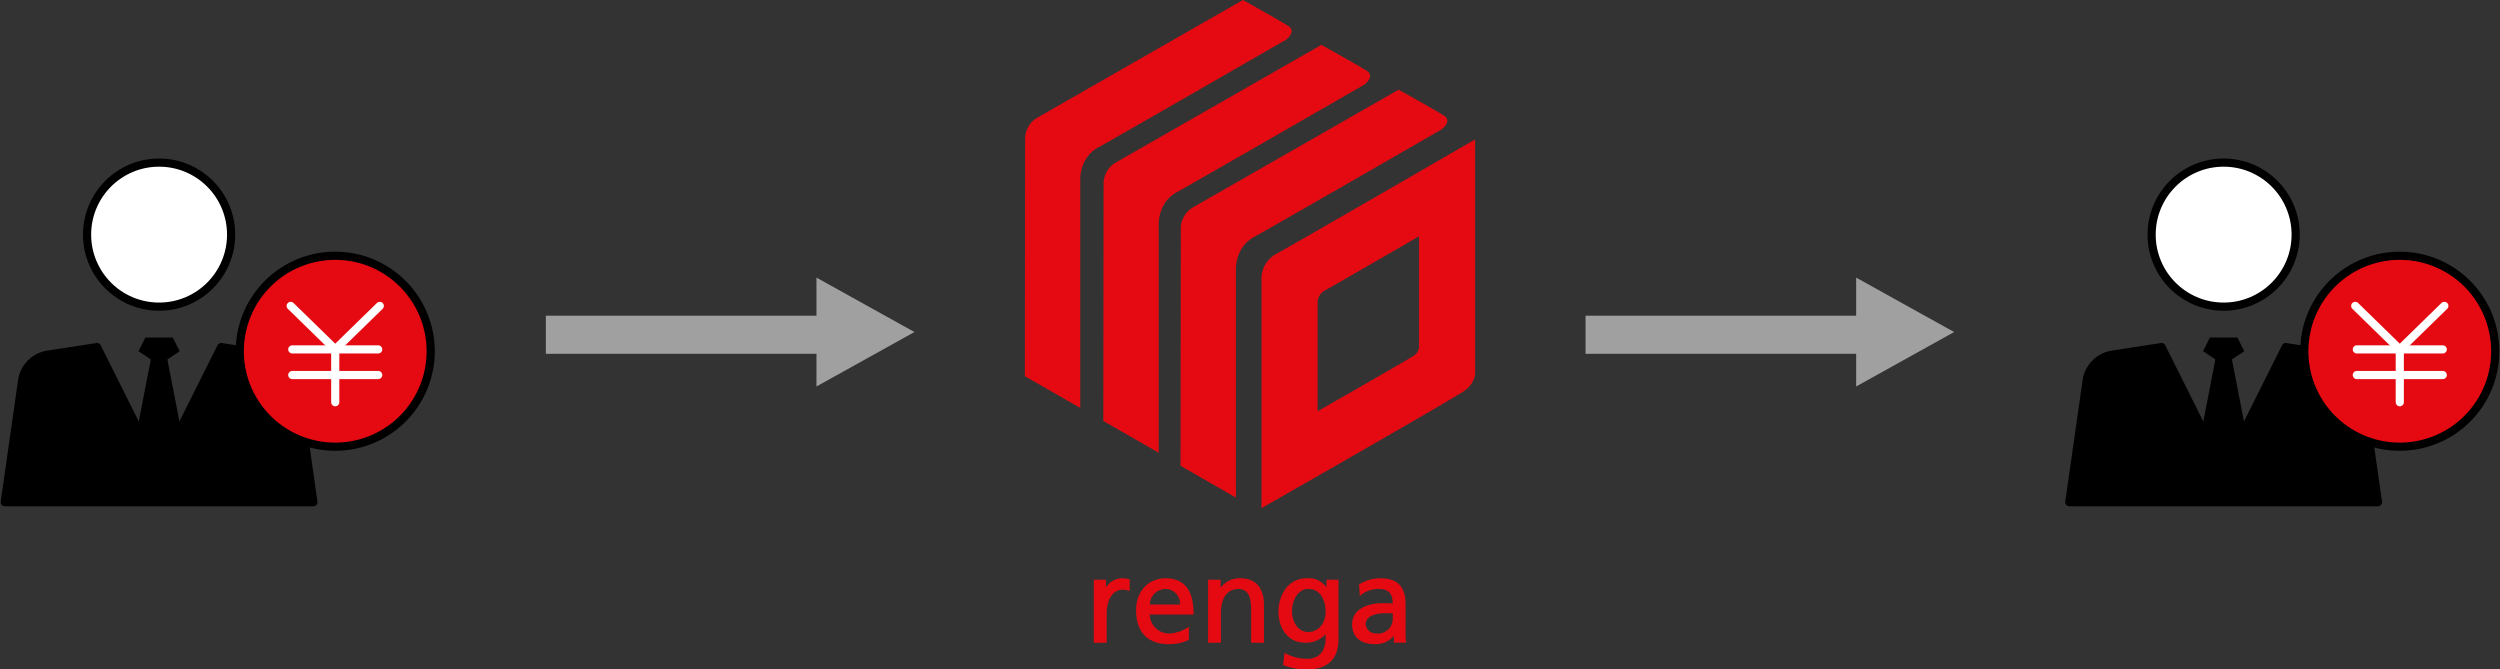
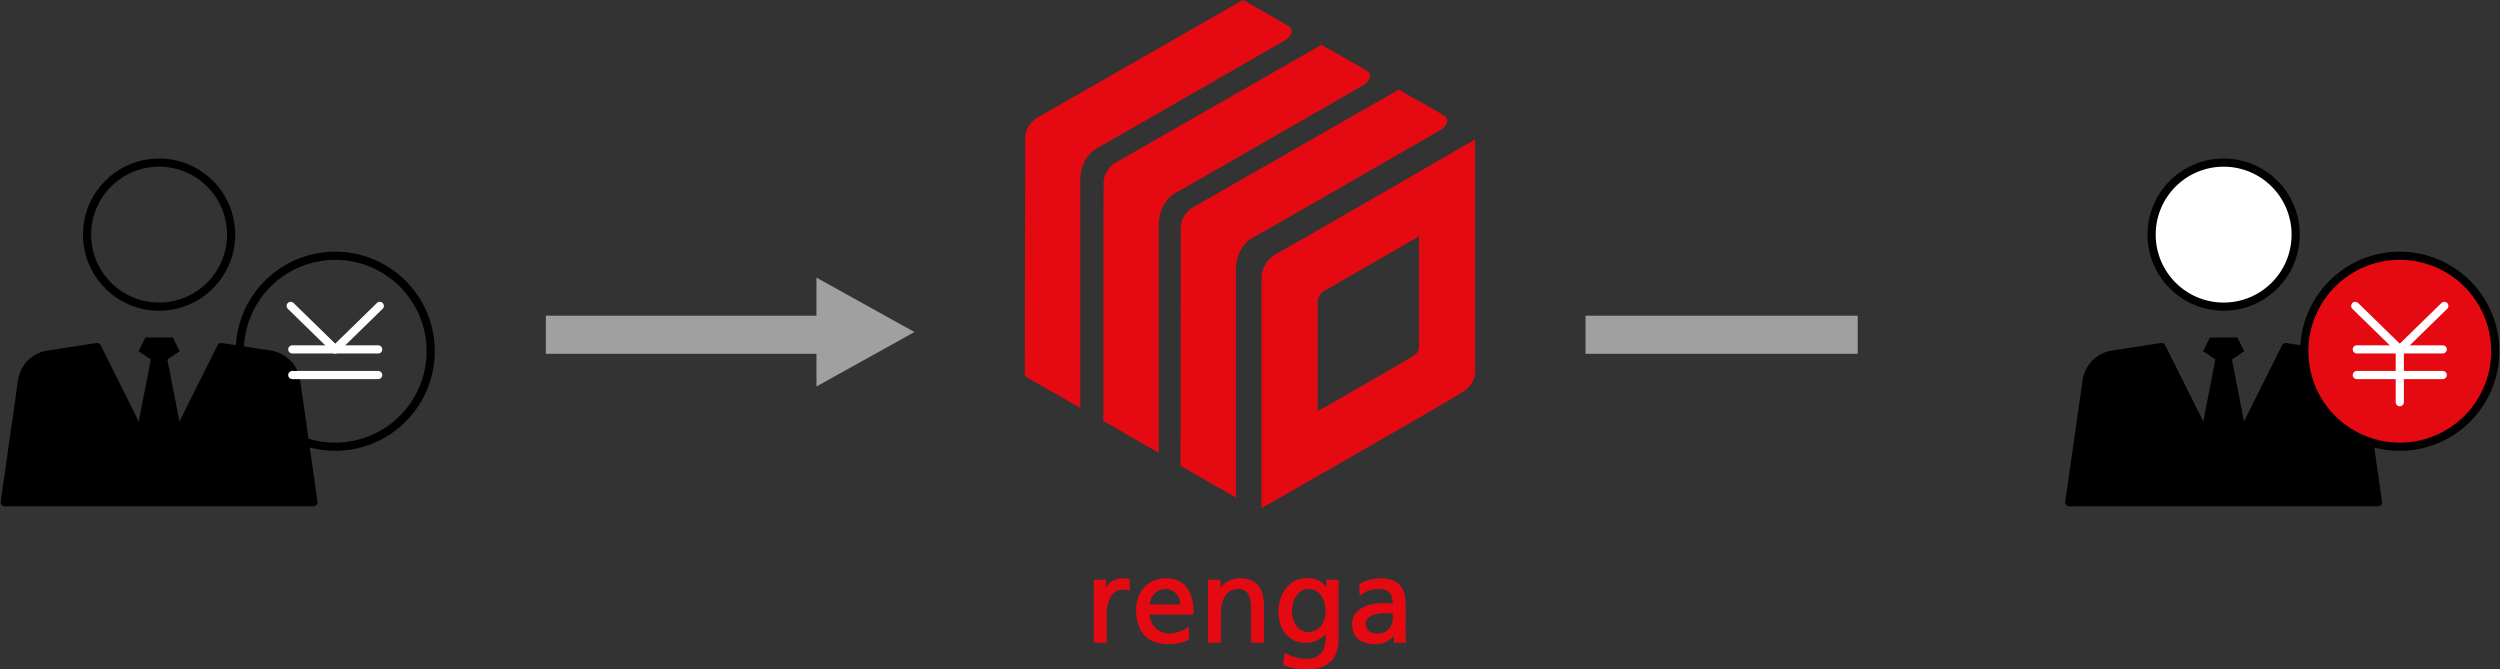
<svg xmlns="http://www.w3.org/2000/svg" width="459.294" height="122.992" viewBox="0 0 459.294 122.992">
  <rect x="0" y="0" width="459.294" height="122.992" fill="#333333" stroke="none" />
  <defs>
    <clipPath id="clip-path">
      <rect id="長方形_2954" data-name="長方形 2954" width="80" height="64.126" fill="none" />
    </clipPath>
  </defs>
  <g id="グループ_3422" data-name="グループ 3422" transform="translate(-278.706 -1930)">
    <g id="グループ_3418" data-name="グループ 3418" transform="translate(357 43)">
      <g id="グループ_3417" data-name="グループ 3417" transform="translate(301 1916)">
        <g id="グループ_3416" data-name="グループ 3416" transform="translate(0 0)" clip-path="url(#clip-path)">
          <path id="パス_7759" data-name="パス 7759" d="M40.206,13.982A13.232,13.232,0,1,1,26.974.75,13.233,13.233,0,0,1,40.206,13.982" transform="translate(2.253 0.123)" fill="#fff" />
          <ellipse id="楕円形_155" data-name="楕円形 155" cx="13.232" cy="13.232" rx="13.232" ry="13.232" transform="translate(15.996 0.873)" fill="none" stroke="#000" stroke-miterlimit="10" stroke-width="1.5" />
          <path id="パス_7760" data-name="パス 7760" d="M21.862,30.878l3.781,2.52,3.781-2.52-1.261-2.52h-5.04Z" transform="translate(3.585 4.65)" />
          <path id="パス_7761" data-name="パス 7761" d="M24.94,29.982h2.206l5.513,28.354H19.426Z" transform="translate(3.185 4.916)" />
          <path id="パス_7762" data-name="パス 7762" d="M49.522,31.252l-9.008-1.386L29.1,52.685,17.7,29.866,8.687,31.252a5.671,5.671,0,0,0-4.751,4.8L.75,58.357H57.459l-3.186-22.3a5.67,5.67,0,0,0-4.751-4.8" transform="translate(0.123 4.897)" />
          <path id="パス_7763" data-name="パス 7763" d="M49.522,31.252l-9.008-1.386L29.1,52.685,17.7,29.866,8.687,31.252a5.671,5.671,0,0,0-4.751,4.8L.75,58.357H57.459l-3.186-22.3A5.67,5.67,0,0,0,49.522,31.252Z" transform="translate(0.123 4.897)" fill="none" stroke="#000" stroke-linejoin="round" stroke-width="1.5" />
          <path id="パス_7764" data-name="パス 7764" d="M72.92,32.995A17.538,17.538,0,1,1,55.382,15.456,17.538,17.538,0,0,1,72.92,32.995" transform="translate(6.205 2.534)" fill="#e50a11" />
          <path id="パス_7765" data-name="パス 7765" d="M72.92,32.995A17.538,17.538,0,1,1,55.382,15.456,17.538,17.538,0,0,1,72.92,32.995Z" transform="translate(6.205 2.534)" fill="none" stroke="#000" stroke-linecap="round" stroke-linejoin="round" stroke-width="1.5" />
          <line id="線_808" data-name="線 808" x2="15.785" transform="translate(53.696 35.189)" fill="none" stroke="#fff" stroke-linecap="round" stroke-linejoin="round" stroke-width="1.5" />
          <line id="線_809" data-name="線 809" y2="9.706" transform="translate(61.588 35.189)" fill="none" stroke="#fff" stroke-linecap="round" stroke-linejoin="round" stroke-width="1.5" />
          <line id="線_810" data-name="線 810" x2="8.185" y2="7.991" transform="translate(53.403 27.198)" fill="none" stroke="#fff" stroke-linecap="round" stroke-linejoin="round" stroke-width="1.5" />
          <line id="線_811" data-name="線 811" x1="8.185" y2="7.991" transform="translate(61.588 27.198)" fill="none" stroke="#fff" stroke-linecap="round" stroke-linejoin="round" stroke-width="1.5" />
          <line id="線_812" data-name="線 812" x2="15.785" transform="translate(53.696 39.898)" fill="none" stroke="#fff" stroke-linecap="round" stroke-linejoin="round" stroke-width="1.5" />
        </g>
      </g>
    </g>
    <g id="グループ_3419" data-name="グループ 3419" transform="translate(-22.294 43)">
      <g id="グループ_3417-2" data-name="グループ 3417" transform="translate(301 1916)">
        <g id="グループ_3416-2" data-name="グループ 3416" transform="translate(0 0)" clip-path="url(#clip-path)">
-           <path id="パス_7759-2" data-name="パス 7759" d="M40.206,13.982A13.232,13.232,0,1,1,26.974.75,13.233,13.233,0,0,1,40.206,13.982" transform="translate(2.253 0.123)" fill="#fff" />
          <ellipse id="楕円形_155-2" data-name="楕円形 155" cx="13.232" cy="13.232" rx="13.232" ry="13.232" transform="translate(15.996 0.873)" fill="none" stroke="#000" stroke-miterlimit="10" stroke-width="1.5" />
          <path id="パス_7760-2" data-name="パス 7760" d="M21.862,30.878l3.781,2.52,3.781-2.52-1.261-2.52h-5.04Z" transform="translate(3.585 4.65)" />
          <path id="パス_7761-2" data-name="パス 7761" d="M24.94,29.982h2.206l5.513,28.354H19.426Z" transform="translate(3.185 4.916)" />
          <path id="パス_7762-2" data-name="パス 7762" d="M49.522,31.252l-9.008-1.386L29.1,52.685,17.7,29.866,8.687,31.252a5.671,5.671,0,0,0-4.751,4.8L.75,58.357H57.459l-3.186-22.3a5.67,5.67,0,0,0-4.751-4.8" transform="translate(0.123 4.897)" />
          <path id="パス_7763-2" data-name="パス 7763" d="M49.522,31.252l-9.008-1.386L29.1,52.685,17.7,29.866,8.687,31.252a5.671,5.671,0,0,0-4.751,4.8L.75,58.357H57.459l-3.186-22.3A5.67,5.67,0,0,0,49.522,31.252Z" transform="translate(0.123 4.897)" fill="none" stroke="#000" stroke-linejoin="round" stroke-width="1.5" />
-           <path id="パス_7764-2" data-name="パス 7764" d="M72.92,32.995A17.538,17.538,0,1,1,55.382,15.456,17.538,17.538,0,0,1,72.92,32.995" transform="translate(6.205 2.534)" fill="#e50a11" />
          <path id="パス_7765-2" data-name="パス 7765" d="M72.92,32.995A17.538,17.538,0,1,1,55.382,15.456,17.538,17.538,0,0,1,72.92,32.995Z" transform="translate(6.205 2.534)" fill="none" stroke="#000" stroke-linecap="round" stroke-linejoin="round" stroke-width="1.5" />
          <line id="線_808-2" data-name="線 808" x2="15.785" transform="translate(53.696 35.189)" fill="none" stroke="#fff" stroke-linecap="round" stroke-linejoin="round" stroke-width="1.5" />
-           <line id="線_809-2" data-name="線 809" y2="9.706" transform="translate(61.588 35.189)" fill="none" stroke="#fff" stroke-linecap="round" stroke-linejoin="round" stroke-width="1.5" />
          <line id="線_810-2" data-name="線 810" x2="8.185" y2="7.991" transform="translate(53.403 27.198)" fill="none" stroke="#fff" stroke-linecap="round" stroke-linejoin="round" stroke-width="1.5" />
          <line id="線_811-2" data-name="線 811" x1="8.185" y2="7.991" transform="translate(61.588 27.198)" fill="none" stroke="#fff" stroke-linecap="round" stroke-linejoin="round" stroke-width="1.5" />
          <line id="線_812-2" data-name="線 812" x2="15.785" transform="translate(53.696 39.898)" fill="none" stroke="#fff" stroke-linecap="round" stroke-linejoin="round" stroke-width="1.5" />
        </g>
      </g>
    </g>
    <g id="グループ_3420" data-name="グループ 3420" transform="translate(264.991 1981)">
      <rect id="長方形_2955" data-name="長方形 2955" width="50" height="7" transform="translate(114 7)" fill="#a0a0a0" />
      <path id="パス_7766" data-name="パス 7766" d="M163.715,0V20l18-10Z" transform="translate(0 0)" fill="#a0a0a0" />
    </g>
    <g id="グループ_3421" data-name="グループ 3421" transform="translate(456 1981)">
      <rect id="長方形_2955-2" data-name="長方形 2955" width="50" height="7" transform="translate(114 7)" fill="#a0a0a0" />
-       <path id="パス_7766-2" data-name="パス 7766" d="M163.715,0V20l18-10Z" transform="translate(0 0)" fill="#a0a0a0" />
    </g>
    <path id="renga_logo_RGB_tate" d="M79.719,122.723v-4.673c0-3.282-1.486-4.811-4.678-4.811a7.335,7.335,0,0,0-3.791,1.082l-.073.043.133,2.13.21-.177a5.151,5.151,0,0,1,3.188-1.119c1.837,0,2.613.773,2.65,2.661-.748-.037-1.312-.037-2.075-.037-2,0-5.387.813-5.387,3.859,0,2.36,1.52,3.659,4.279,3.659a4.351,4.351,0,0,0,3.4-1.52v1.254h2.245l-.021-.157a18.755,18.755,0,0,1-.087-2.2Zm-2.358-2.17a2.71,2.71,0,0,1-3.006,2.829h0a1.858,1.858,0,0,1-1.965-1.7c0-1.768,2.369-2.032,3.781-2.032.219,0,.438.011.657.022.178.009.355.018.533.021v.859Zm-41.714-7.314h0c-3.2,0-5.431,2.406-5.431,5.852,0,4.031,2.125,6.25,5.985,6.25a8.294,8.294,0,0,0,3.313-.627c.1-.039.2-.076.3-.112l.091-.033V122.1l-.226.187a6.6,6.6,0,0,1-3.389,1.1,3.562,3.562,0,0,1-3.579-3.488h8.058v-.138c0-4.324-1.723-6.516-5.121-6.516Zm-2.922,4.828A2.953,2.953,0,0,1,35.6,115.2h0a2.687,2.687,0,0,1,2.672,2.868H32.725ZM27.52,113.24h0a3.535,3.535,0,0,0-2.851,1.7v-1.43H22.443v11.571H24.8V119.8c0-2.714,1.154-4.468,2.94-4.468a2.894,2.894,0,0,1,1.1.189l.191.079v-2.18l-.155-.031a5.911,5.911,0,0,0-1.356-.149Zm37.657,1.648a3.978,3.978,0,0,0-3.626-1.648c-3.406,0-5.187,3.088-5.187,6.14,0,2.836,1.536,5.7,4.966,5.7a4.928,4.928,0,0,0,3.693-1.555v.775c0,2.34-1.256,3.737-3.36,3.737a8.47,8.47,0,0,1-4.017-1.006l-.173-.08-.256,2.227.106.036a11.456,11.456,0,0,0,4.1.782c3.956,0,5.962-1.865,5.962-5.542V113.505h-2.2Zm-3.316,8.228c-1.973,0-3.006-1.936-3.006-3.848,0-1.973,1.054-4.069,3.006-4.069,2.333,0,3.161,2.276,3.161,4.224C65.022,121.529,63.663,123.116,61.861,123.116ZM49.33,113.24a4.292,4.292,0,0,0-3.6,1.755v-1.489H43.434v11.571h2.358v-5.365c0-1.685.428-4.512,3.286-4.512,1.627.1,2.262,1.19,2.262,3.892v5.985H53.7v-6.848C53.7,114.964,52.188,113.24,49.33,113.24ZM38.42,48.7c0,2.456-.048,43.869-.048,43.869l10.177,5.843V56.744s-.3-4.212,3.3-6.189,34.521-19.8,34.521-19.8,1.986-1.5.4-2.511-8.33-4.767-8.33-4.767L40.827,45A4.591,4.591,0,0,0,38.42,48.7ZM24.236,40.469c0,2.456-.048,43.869-.048,43.869l10.177,5.843V48.508s-.3-4.212,3.3-6.189,34.521-19.8,34.521-19.8,1.986-1.5.4-2.511-8.33-4.767-8.33-4.767L26.643,36.762a4.591,4.591,0,0,0-2.408,3.707Zm-.984-6.386c3.6-1.977,34.521-19.8,34.521-19.8s1.986-1.5.4-2.511S49.838,7,49.838,7L12.229,28.526a4.591,4.591,0,0,0-2.408,3.707c0,2.456-.048,43.869-.048,43.869L19.95,81.944V40.272s-.3-4.212,3.3-6.189Zm32.8,19.508A5.468,5.468,0,0,0,54.346,55a5.032,5.032,0,0,0-.825,1.516,4.849,4.849,0,0,0-.276,1.706v42.131h0l.056-.03c3.6-2.052,35.185-20.088,37.189-21.5a4.725,4.725,0,0,0,1.8-2.256,3.136,3.136,0,0,0,.2-1.128V32.621C92.166,32.812,59.036,51.98,56.054,53.591ZM82.189,70.732a1.988,1.988,0,0,1-.951,1.6c-.991.7-17.519,10.132-17.678,10.223V62.566a2.276,2.276,0,0,1,.136-.819,2.481,2.481,0,0,1,1.2-1.382c1.342-.726,15.639-8.994,17.265-9.934l.028-.016h0V70.732Z" transform="translate(457.218 1923)" fill="#e50a11" />
  </g>
</svg>